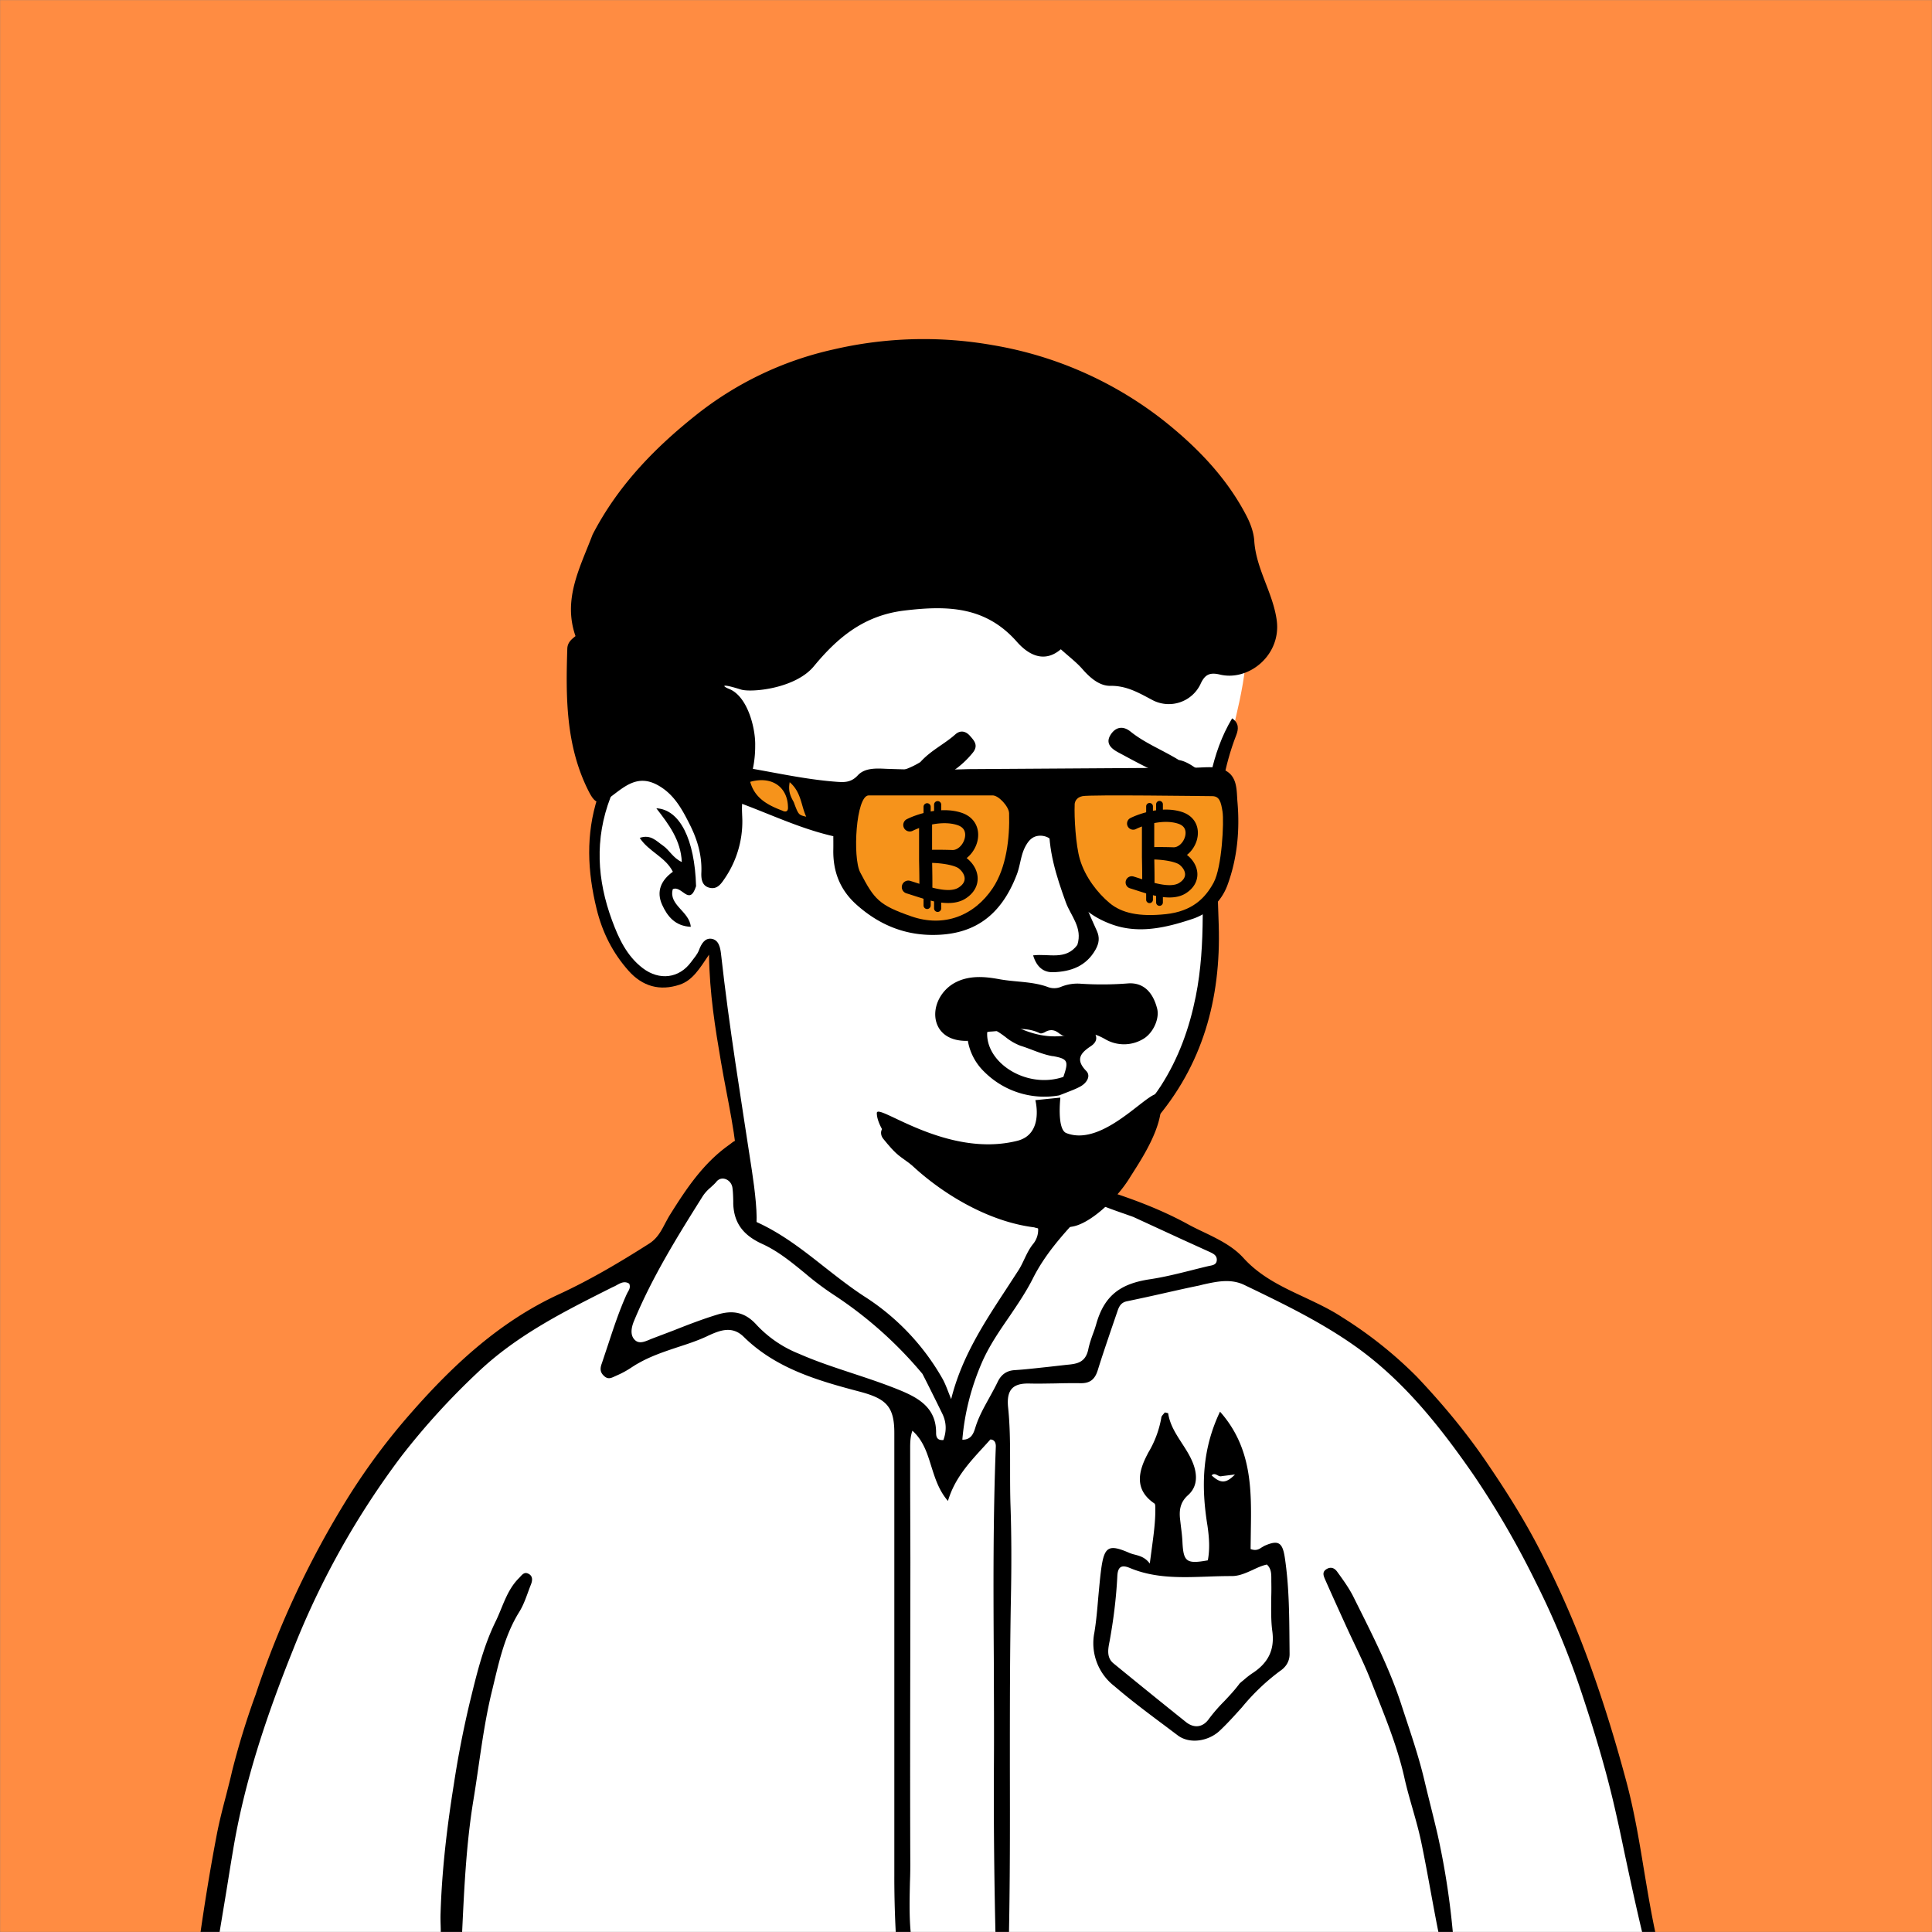
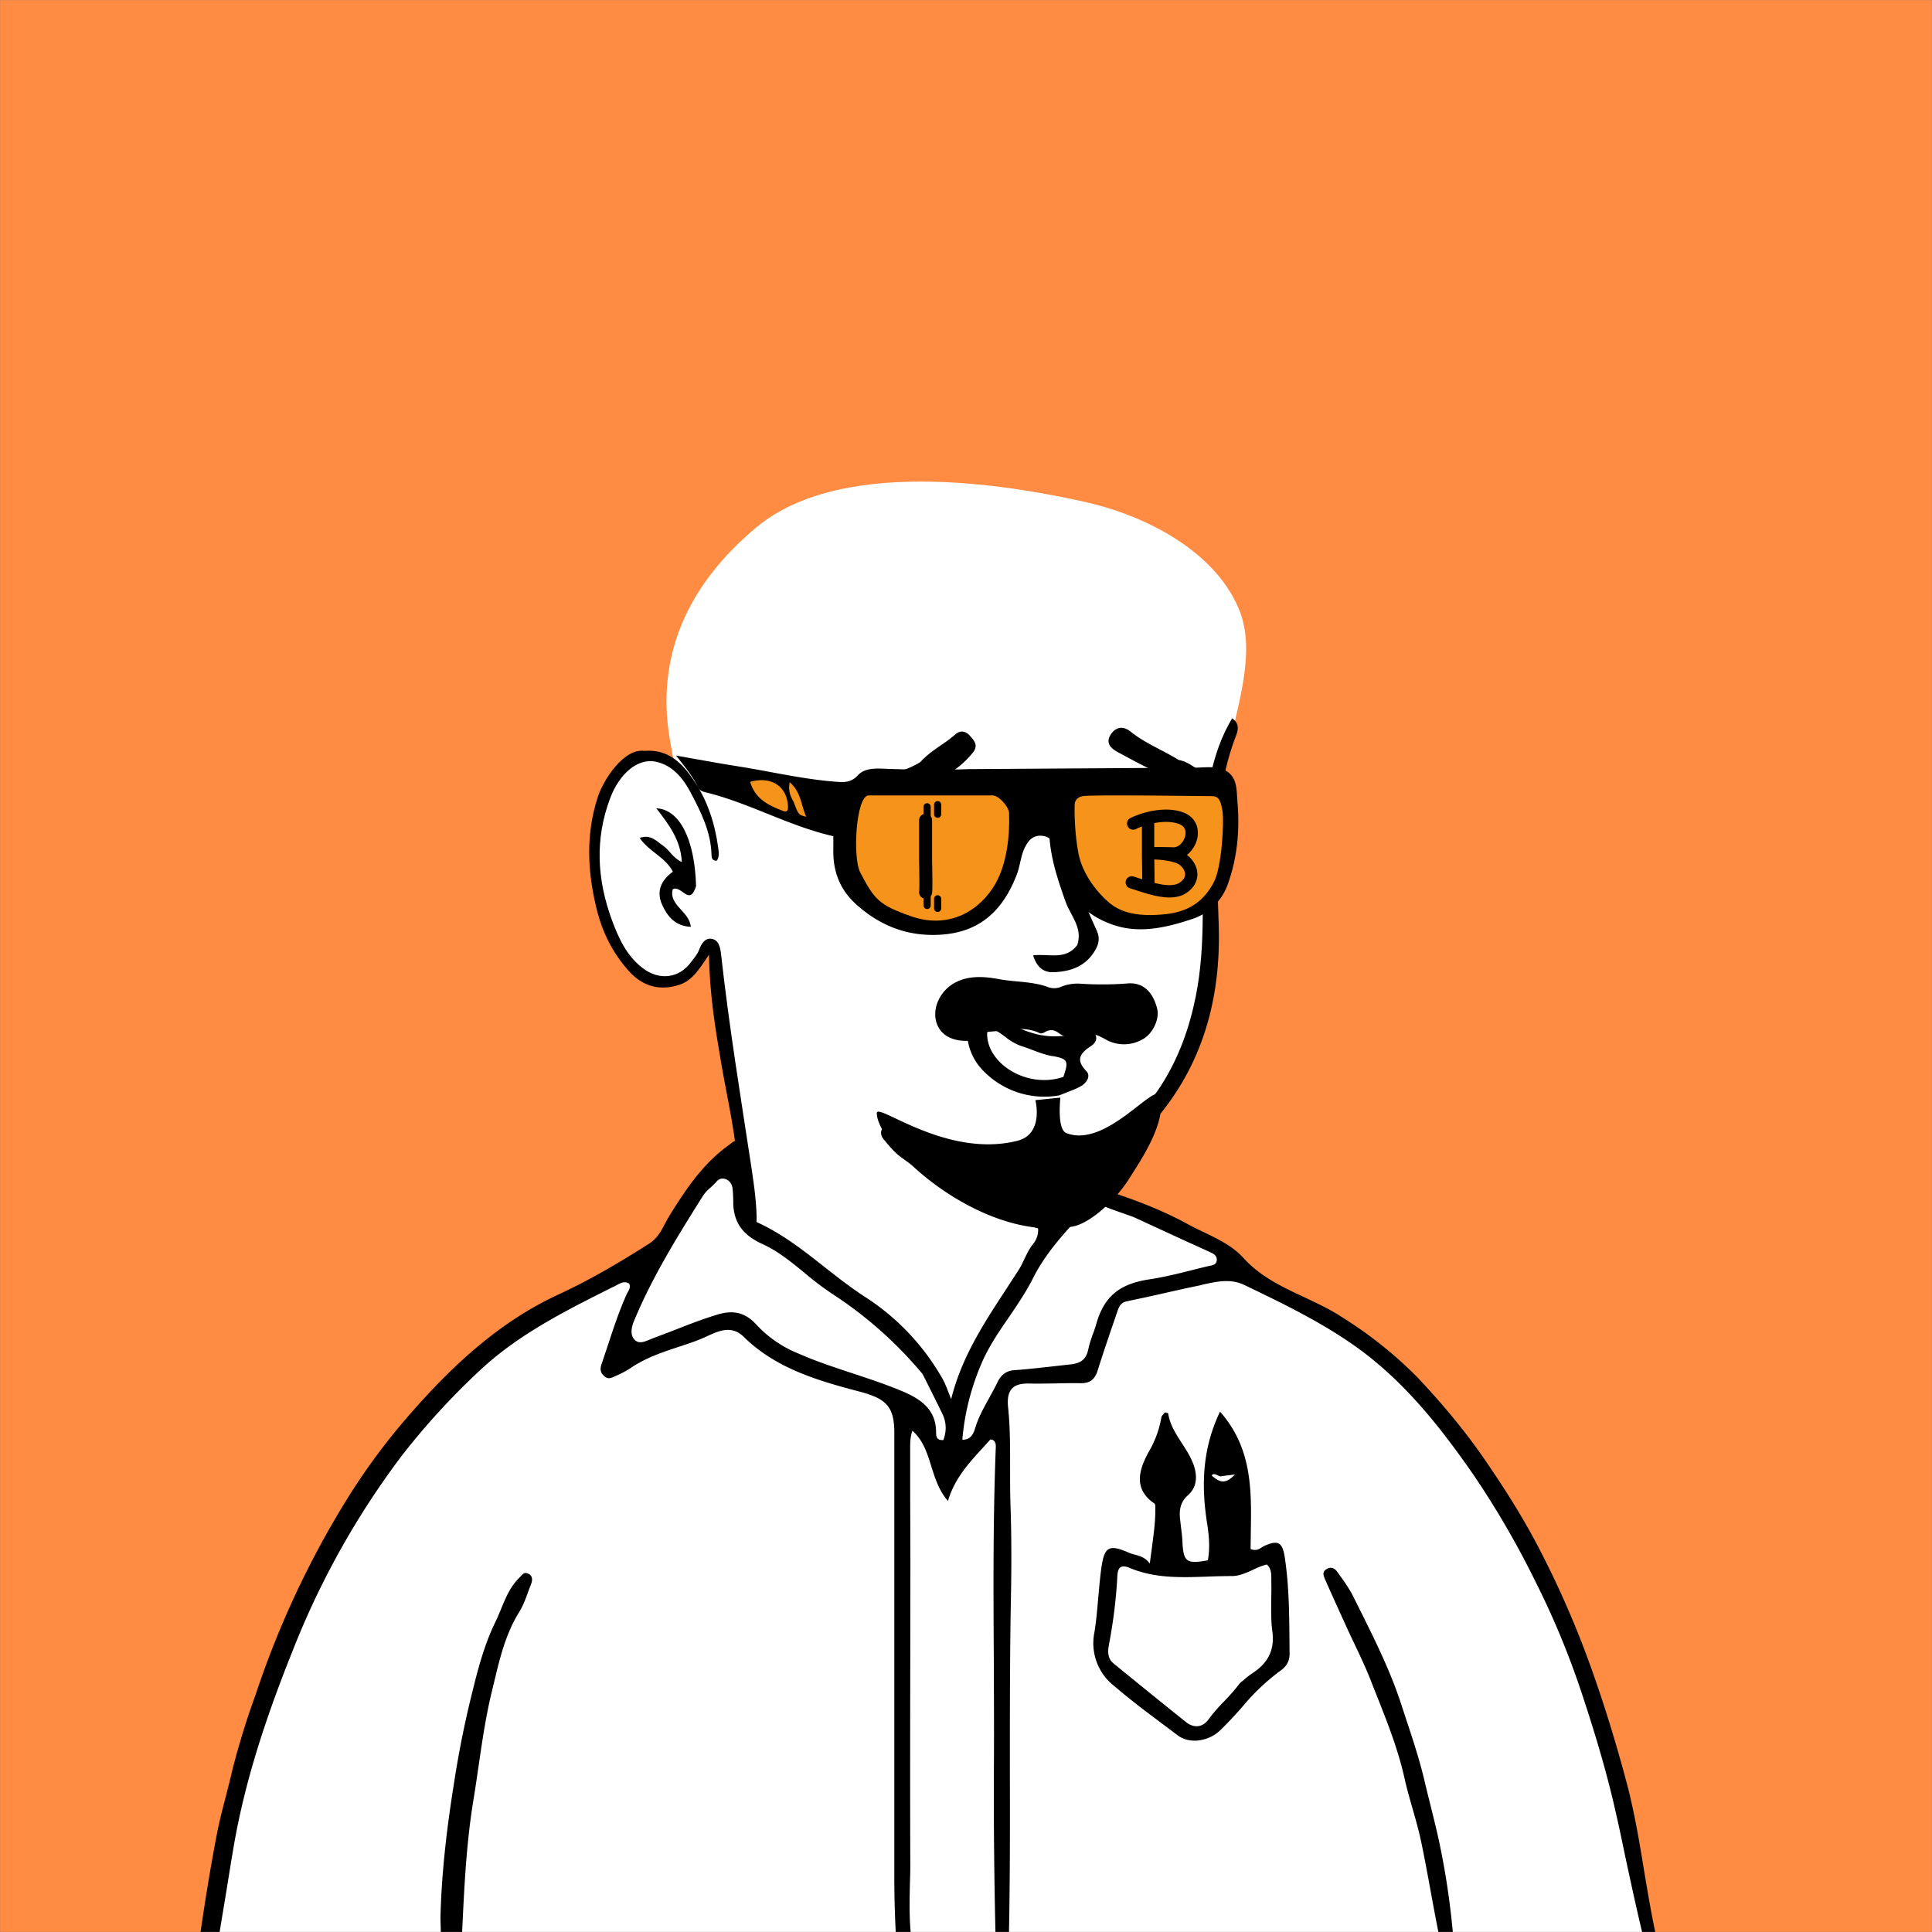
<svg xmlns="http://www.w3.org/2000/svg" viewBox="0 0 1744 1744" fill="none" shape-rendering="auto">
  <rect x="0" y="0" width="1744" height="1744" fill="#808080" stroke="none" />
  <mask id="viewboxMask">
    <rect width="1744" height="1744" rx="0" ry="0" x="0" y="0" fill="#fff" />
  </mask>
  <g mask="url(#viewboxMask)">
    <rect fill="#FF8C42" width="1744" height="1744" x="0" y="0" />
    <g transform="translate(531 487)">
      <path fill="#fff" d="M553.906 727.725c-99.062 296.905-363.703 388.595-503.635 19.818-19.243-50.716 31.071-69.592 66.258-91.908 24.102-15.286 36.763-28.542 35.295-42.209-6.928-64.475-36.921-243.854-36.921-243.854l-3.051-5.779s.731-1.62-2.14 1.245c-2.992 2.987-9.893 34.176-37.09 34.176-24.384 0-49.14-10.9-60.986-86.328-4.287-27.297-1.854-98.861 28.353-111.784 12.483-5.339 23.999-7.248 35.233-.84S26.875 93.125 151.823-11C233.041-78.683 396.234-45.427 448-34c51.766 11.428 116.103 42.34 139 96 27.782 65.11-37.971 150.759-26.184 299.042-2.148 53.575.927 171.156-146.502 210.565C386.313 579.093 395 620 437 630c67 21 116.959 72.268 116.959 97.859" />
      <path fill="#000" d="M8.487 232.853c5.169-16.079 23.702-44.645 42.197-42.029 21.893-1.76 34.087 11.209 44.353 26.229 12.627 18.473 19.353 39.412 22.333 61.519.5 3.708 1.019 7.651-1.218 11.284-4.415.594-4.833-2.91-4.9-5.539-.556-20.673-9.726-38.707-18.944-56.161-6.578-12.452-16.249-24.515-31.365-27.578-17.232-3.493-33.084 11.988-40.875 32.264-14.432 37.556-12.039 74.518 1.387 110.917 5.875 15.928 13.193 32.154 27.848 43.267 14.839 11.254 32.705 9.269 43.6-5.677 2.505-3.438 5.594-6.731 7.025-10.599 2.107-5.7 5.328-11.121 11.227-10.327 6.823.919 8.116 8.307 8.754 14.077 7.237 65.436 17.984 130.356 27.861 195.414 2.6 17.11 5.611 41.684 3.591 52.136-.7 3.645.052 7.022-4.455 7.7-4.872.734-7.074-2.09-7.672-6.47-2.32-17.006-2.961-23.533-3.958-49.545-1.319-34.365-9.642-68.057-15.422-101.982-5.24-30.757-10.37-61.951-10.831-96.976-8.538 12.64-14.8 23.2-26.542 27.1-17.9 5.95-33.564 1.545-46.11-12.6-14.3-16.122-23.588-34.469-28.813-55.778-8.314-33.911-9.854-67.131.93-100.646m572.756-71.424c6.459 4.421 5.705 10.023 3.686 15.214-21.66 55.687-17.6 113.73-15.794 171.531 2.081 66.427-14.487 126.814-58.78 177.562-15.373 17.612-35.722 29.728-56.5 40.309-21.339 10.867-25.824 20.087-19.167 43.554 1.348 4.749 4.418 9.622-.201 14.352-4.692 4.804-9.836 3.199-15.413 1.716-50.341-13.426-95.377-37.513-137.018-68.274-6.045-4.465-10.994-10.591-15.8-16.476-2.48-3.037-2.918-7.776.551-10.455 3.661-2.827 6.443.148 9.749 2.714 22.471 17.438 47.218 28.887 76.213 31.767 20.952 2.082 41.571-.288 62.333-.152 11.455.074 20.624-5.881 29.5-10.801 27.844-15.445 54.281-32.761 72.234-60.658 16.086-25 25.829-52.232 31.566-80.889 9.604-47.962 5.321-96.622 5.541-146.242 4.2-36.9 8.071-72.679 27.3-104.772M61.472 242.632c21.128 1.022 34.686 28.02 35.862 70.316-6.022 18.73-12.879-1.132-21.017 2.687-4 14.424 15.09 19.985 16.249 34-14-.635-21.07-9.339-25.848-19.874-5.509-12.141-.941-22.2 9.674-29.842-6.706-13.4-21.67-18-29.921-30.562 9.933-3.456 15.046 2.894 20.877 6.869 5.932 4.044 9.1 11.252 17.124 14.906-.913-19.719-11.725-33.935-23-48.5" />
    </g>
    <g transform="translate(178 1057)">
      <path d="M1313.4 698 9.7 694.5s46.7-304.1 171.4-445C237 186.4 283.5 124.1 408.4 79.3c21.4-7.7 53.1-88 70.1-96.4 16.1-8 5.5 52.2 20.4 64.4a871.6 871.6 0 0 0 96 69.6c58.9 37.2 86 114.9 86 114.9s26.4-74.9 48.4-111.7c15.5-26 67.3-102.4 67.3-102.4s94.7 29.6 129.8 55.7c21.3 15.8 8.8 12.3 105.4 67.5 83.9 47.9 166.2 179.1 210 288 46.6 115.8 71.6 269 71.6 269Z" fill="#fff" />
      <path fill-rule="evenodd" clip-rule="evenodd" d="M1307 698c-6.7-27-12.5-54-18.3-81.1-2.5-12-5-24-7.7-35.8-8.2-37-19-73-30.9-108.8a740 740 0 0 0-42-101.5 795.8 795.8 0 0 0-56-96.5c-30-43.3-62.6-84.5-105.8-115.4-31.4-22.4-66.2-39.2-100.9-55.9-12.3-6-24.9-3.2-37.2-.5l-4 1c-9.9 2-19.6 4.2-29.4 6.4a1956 1956 0 0 1-35.3 7.7c-5.1 1-7 4-8.5 8.2l-6 17.5c-4.1 12.2-8.3 24.4-12.1 36.7-2.6 8.2-7 11.8-15.7 11.6-7.4-.1-14.8 0-22.2.2-8 .1-15.9.3-23.8.1-14-.3-20.9 4.7-19.2 21.5 1.9 18 1.8 36.1 1.8 54.3 0 10.7 0 21.4.3 32.2 1 27.5 1 55.3.5 82.7-1 51.3-1 102.6-1 154 .1 53.2.2 106.5-1 160.2a22.3 22.3 0 0 1-11.8.2c-1.3-54.1-1.9-107.3-1.6-160.5.2-31.8 0-63.7-.1-95.6-.4-63.9-.7-127.8 1.8-191.7.2-3.5-1-6.7-4.9-6.8a645 645 0 0 1-6.9 7.6c-12.8 14-25.4 27.8-31.4 47.9-8.3-9.6-11.7-20.8-15.1-31.5-3.7-11.9-7.3-23.3-17-31.9-2 5.8-2 11.1-2 16.5v33l.2 69-.1 84.4c-.1 61-.2 121.9 0 182.8.1 7.4 0 14.8-.3 22.1-.4 18.6-.9 37.2 2 55.6h-14.2a960.2 960.2 0 0 1-1.9-62.5v-399c0-24-7.7-30.8-30.6-37-38-10-76.2-20.9-105.4-49.7-10.8-10.6-22.4-5.3-32-1l-1.2.6c-8.6 4-17.5 6.9-26.4 9.8-12 4-24 8-35.1 14.3-2.3 1.2-4.4 2.6-6.6 4a80 80 0 0 1-13.2 7.2l-2.2 1c-3 1.4-5.9 2.7-9.3-.5-3.8-3.4-3.7-7-2-11.5l5.7-17.1c5-15.2 10-30.3 16.6-45l1-2c1.4-2.3 2.7-4.6 1.4-7.7-4-2.7-7.7-.7-11 1.1l-1.8 1-2.2 1-2 1c-42.4 21.3-84.8 42.6-119.8 76a651 651 0 0 0-69 75.8 742.6 742.6 0 0 0-97.7 174.6c-23.6 58.8-44 119-54.3 182-2 11.6-3.8 23.2-5.7 34.9l-7.9 47.7c-5.5 1-10.8 1-17.1 1 4.6-33 9.9-66 16.2-98.9 2.3-11.9 5.3-23.6 8.4-35.3 1.8-7.2 3.7-14.3 5.3-21.5a708.6 708.6 0 0 1 20.3-66.6l1-2.7a831.7 831.7 0 0 1 84-179 584 584 0 0 1 57-76.2c38-43.3 80-82 132.7-106.3 28.6-13.2 55.2-29 81.6-45.8 7.5-4.8 11-11.7 14.6-18.6 1.4-2.5 2.7-5.1 4.3-7.6 14.7-23.5 30-46.4 53.1-62.8l1.6-1.2c2.9-2.3 5.7-4.4 9.7-2 3.6 2 3.4 5.1 3.3 8.4v2.8c.6 16.6 2 33.1 3.4 49.6.5 5.3 2.7 10 8 12.4 22.4 10.3 41.5 25.3 60.6 40.4 11.5 9 23 18 35.2 26a212.8 212.8 0 0 1 71 74.6c2 3.6 3.5 7.4 5.2 11.8l2.6 6.6c9.3-37.5 29.3-68.2 49.3-98.7l11.7-18c2-3.2 3.6-6.6 5.2-10 2.2-4.6 4.4-9.2 7.8-13.4a20 20 0 0 0 2.4-21.7c-2.2-4.7-3.4-9.6-1.5-14.7 8.5-2.6 13 2.3 17.8 7.4l1 1c9-5.8 8-13.3 3.3-21.3-1.6-2.8-3-5.5-.6-8.2 2.3-2.5 5.4-2.2 8.4-1.3 37.1 10.7 74 22 108.2 40.6 4.7 2.6 9.6 5 14.5 7.3 13.3 6.4 26.6 12.8 36.3 23.5 15.4 17 35.1 26.2 54.8 35.4 11.8 5.6 23.5 11 34.4 18.2a376 376 0 0 1 67.4 53.7c23 24.3 44.5 50 63.2 77.6 16.4 24 32 48.6 45.6 74.5a856.2 856.2 0 0 1 48 109.3c12.5 34.7 23.2 69.9 32.7 105.5 6.8 25.8 11.2 52 15.5 78.3 3.7 22 7.3 44 12.4 66-3.2 1-6.7 1-11.4 1ZM654.7 183.2a365 365 0 0 0-80.3-71.5 262.2 262.2 0 0 1-25.9-19.5c-12-9.8-24-19.7-38.2-26.2-16.8-7.6-25.8-18.4-26.4-36.5v-2.4c-.1-3.9-.2-7.8-.7-11.6-.8-7.6-9.7-11.6-14.4-5.9-1.6 2-3.5 3.6-5.3 5.3a37 37 0 0 0-6.9 7.5c-23 36.6-45.8 73.2-62.4 113.3-2.2 5.4-3.7 12.5.9 16.9 3.7 3.6 8.4 1.7 13-.2a82 82 0 0 1 2.4-1l19.5-7.4c13.1-5.2 26.3-10.3 39.8-14.4 14.3-4.3 25.2-1.8 35.3 9.5a106 106 0 0 0 38.3 26c15.9 7 32.2 12.3 48.5 17.7 14.2 4.7 28.4 9.4 42.3 15.1 17.1 7 33 16.1 32.8 38.5 0 3.5.8 7 6.6 6.5 2.9-8 2.9-16-1.1-24l-5.2-10.6c-4-8-8-16.2-12.6-25.1ZM836 38.3l9 3.2L889.5 62a25418.5 25418.5 0 0 1 24.2 11c3.2 1.5 6.7 3 6.7 7.1 0 4.4-3.5 5-6.7 5.6l-1.8.4a992 992 0 0 0-14.5 3.6c-12.4 3.1-24.8 6.2-37.5 8.1-26.6 4-41 14.7-48.3 40.3-.9 3.2-2 6.4-3.2 9.5-1.6 4.5-3.1 9-4 13.4-2.5 12-10.2 13.2-19.5 14l-17.7 2c-9.7 1-19.4 2.2-29.2 2.8-8 .5-12.6 4.6-15.6 11-2.3 4.8-4.9 9.4-7.4 14-4.8 8.7-9.7 17.4-12.6 27-1.4 4.4-3.4 11-11.7 10.8 2-24 8-47.3 17.5-69.3 6.5-15 15.6-28.3 24.7-41.5 7.6-11.2 15.2-22.4 21.3-34.4 11.2-22.5 27.6-40.4 44.2-58.3l5.2-5.7c3.5-3.9 5.9-5 10.6-3.2 7.3 3 14.6 5.6 22 8.2Z" fill="#000" />
      <path d="M219.1 698c1.6-9.2.2-18.7.6-28 1.2-39.1 5.8-77.8 12-116.5A905 905 0 0 1 246 480c6-24.5 11.8-49.4 23-72.5 6.8-13.6 10.2-28.8 21.5-40 2.4-2.4 4.4-5.9 8.3-4 4.3 2 4 6.1 2.4 10-3.3 8.3-5.8 17.1-10.5 24.6-14 22.5-18.9 48.2-25 73-7.6 31.6-11 64.3-16.3 96.5-7 42.5-8.6 85.4-10.7 129.3-6.3 1.1-12.4 1.1-19.6 1.1ZM1122.7 698c-6.5-30.5-11.3-61.1-17.6-91.4-4.1-20-11-39.2-15.4-59-6.8-30.3-19-58.7-30.2-87.4-6.7-17.1-15.2-33.5-22.8-50.3-6.3-13.8-12.6-27.7-18.7-41.5-1.3-3.1-2.7-6.5 1.5-9 4.3-2.6 7.6-.5 9.8 2.7 5 6.9 10 13.8 13.9 21.3 16 32.2 32.7 64.2 43.8 98.4 7.4 22.8 15.5 45.6 21 69.2 3.8 16 8 32 11.7 48 7.2 32.3 12 65 14.6 98-3.4 1-7 1-11.6 1Z" fill="#000" />
      <path fill-rule="evenodd" clip-rule="evenodd" d="M912 320.4c-5.8-35.4-5-69 11.3-103.1 29.1 32.8 28.4 71 27.8 108.3l-.2 15.7c5 1.9 7.7.1 10.1-1.5l2.4-1.4c12.5-5.5 16.3-3.2 18.4 10.7 3.8 25.2 4 50.7 4.2 76.1l.1 11c0 6.9-3.7 11.9-8.5 15.1a194 194 0 0 0-34.6 33c-6.6 7.3-13.2 14.7-20.4 21.4-9.9 9-26.7 12-37.6 3.7l-10.5-7.9C858.7 489.7 843 478 828 465.1a49 49 0 0 1-18.1-48.5c1.7-10.4 2.6-21 3.5-31.7.8-8.4 1.5-16.8 2.6-25.2 2.8-20.7 6.7-23.1 25.5-14.9 1.7.7 3.4 1.2 5.1 1.6 4.5 1.2 9.2 2.5 13.3 8l2-15c1.6-12 3.1-23.1 3-34.4v-.6c0-1.6 0-3.6-.8-4.2-18-12.2-14.7-28.2-6.7-43.7l1-2a91.9 91.9 0 0 0 11.9-31.7c0-1.2 1.1-2.3 2-3.4l1.2-1.4 1.5.3 1.5.4c1.5 10.4 7 18.7 12.4 27.1 4.6 7.1 9.2 14.2 11.5 22.5 2.6 9.9 1 18.2-6.1 24.5-7 6.3-8 13.6-7 22l.7 6c.6 4.7 1.2 9.5 1.4 14.3.9 17.7 3.6 19.9 22.9 16.4 1.9-10 1.3-20-.3-31.1Zm29.3 142c1-1 2.2-1.9 3.3-2.8a74 74 0 0 1 7.5-5.9c14-9 20.8-20.6 18.4-38.3-1.3-9.7-1-19.5-1-29.4.2-5.1.2-10.2.1-15.3v-2.4c0-4.6 0-9.3-4-13-4.6 1-8.9 3-13.1 5-6 2.7-12 5.4-18.5 5.4-7.4 0-14.8.2-22.2.5-23.6.8-47.2 1.7-69.9-7.8-7.8-3.3-10.9-.8-11.3 7.4-1 20-3.5 39.8-7.1 59.4l-.1.4c-1.2 6.3-2.5 13.7 3.6 18.8a7267 7267 0 0 0 65.2 52.8c7.8 6.4 15.8 5 21.1-2.6a148 148 0 0 1 13.9-16c4.7-5 9.6-10.2 14-16.2ZM921 274.7c1.2.6 2.5 1.3 3.8.8l12-1.5c-8 8.2-12.9 8.3-21.1.8 1.9-1.9 3.6-1 5.3-.1Z" fill="#000" />
    </g>
    <g transform="translate(266 207)">
-       <path d="M268.8 275.8c22.7-44 55.7-78 93.1-107.8 36.3-29 78.8-49.4 124.2-59.5a359 359 0 0 1 144.3-3.9A341.5 341.5 0 0 1 783.6 172c30 23.7 57.2 51.4 75.3 86.1 3.7 7 6.8 15.2 7.3 23 1.6 25.3 16.6 46.4 20.2 71.2 4.7 31.7-25 56-51.3 49.6-9.7-2.3-13.8.5-17.6 9a31.7 31.7 0 0 1-42.3 14.5c-12.3-6.4-23.6-13.5-38.8-13.3-9.7.2-18.2-7-25.2-15-5.5-6.3-12.3-11.4-19.6-18-15.2 13-29.6 4.7-39.7-6.8-28.2-32-62.6-32.8-101.2-28.2-36.4 4.3-60.2 23.9-82 50.3-16.8 20.4-56.9 24-66 21-19-6-16.4-2.8-10.5-.5 16.9 6.8 23.9 36 23.5 51.1a99.4 99.4 0 0 1-9 42c-4 8-2.8 16.7-2.6 25.2a91.4 91.4 0 0 1-16.6 53.8c-3.4 5.1-7 9-13.3 7.3-6.8-1.8-7.3-8.5-7.1-13.5.7-16-3.8-30.5-10.8-44.2-7-13.9-14.5-27.5-29.4-35.3-17-8.9-28.5 1.1-40.3 10-11.8 8.8-15.3 8-21.9-5.4-20-40.4-20-83.7-18.6-127.3.2-6 4.3-8.8 7.4-11.4-11.6-33.4 4-61.6 15.3-91.3Z" fill="#000" />
-     </g>
+       </g>
    <g transform="translate(791 871)">
      <path d="M169 101c4.8-14.2 4-16.2-9.8-18.7-10.2-1.8-19.3-6.3-29-9.4-10.9-3.5-18-13.8-29.5-16.5-6 29.8 33.7 56.5 68.2 44.7Z" fill="#fff" />
      <path fill-rule="evenodd" clip-rule="evenodd" d="M97.6 96.6a76.7 76.7 0 0 0 67.5 21.2l6.4-2.5c4.8-1.9 9.2-3.5 13.2-5.8 5.2-3 9.3-9.2 4.8-13.8-10-10.3-5-16.2 4-22.2 4-2.6 6.4-6.2 4.3-10.7-2.7-6-8-3.8-12-2a50 50 0 0 1-17.4 3.3c-24.8 2.8-44.9-9-64.8-20.5l-.6-.3c-11.8-7-19-4.6-20.5 9.2a50.7 50.7 0 0 0 15.1 44.1Zm61.6-14.3c13.9 2.5 14.6 4.5 9.7 18.8-34.5 11.8-74.2-15-68.2-44.7 6 1.5 11 5 15.8 8.6a49 49 0 0 0 13.7 8c3.3 1 6.5 2.2 9.7 3.4 6.3 2.4 12.5 4.8 19.3 6Z" fill="#000" />
      <path d="M67 37c8.2 3.7 7.7 9.3 4.2 15-2.6 4.5-6.5 7.2-11.7 4-4.8-3-3.7-7.1-1-11 2.2-3 3-7.3 8.5-8Z" fill="#000" />
    </g>
    <g transform="translate(653 805)">
      <path d="M138.5 199.8c0-10 62.6 41.1 126.8 25 24.4-6.1 16.3-36.7 16.3-36.7l22.6-2.3s-3.3 28.5 5.3 32c36.5 14.4 81.5-48.4 84.9-33 5.5 25.1-19.6 60.3-28 74-12.3 19.6-35.4 40.6-51.2 43.4-82.2 14.9-176.7-72.5-176.7-102.4ZM219.4 134.6c-15.3 0-25-7-27.6-18.5-2.8-13.1 4.9-27.4 17.2-34 13-7 27.5-5.5 40-3.2 14.5 2.7 29.7 1.9 43.7 7a16 16 0 0 0 12.3-.2 39.3 39.3 0 0 1 17.6-2.7 296 296 0 0 0 42.8-.3c13.4-.9 22.2 7.5 26.1 22.6 2.5 9.3-3.8 23-13.3 28a33.6 33.6 0 0 1-34-.5c-6.8-3.7-12.9-6.4-21.4-2.9a20 20 0 0 1-19.6-2c-4.3-3.5-8.2-3.9-12.8-1.3-1.4.8-3.7 1.7-4.9 1-14.6-7-29.4-2.2-44.3-1.4-8.4.4-13 8-21.8 8.4Z" fill="#000" />
    </g>
    <g transform="translate(901 668)">
      <path d="M71.5 185c5-15.6-6-26.3-10.4-38.5-8.6-23.7-16.2-47.4-15-73 .2-4.6-.7-10.7 6-10.6 5.1.2 7.9 5.2 8 10 1.6 35.5 14.5 67.7 29 99.3 2.7 6 2.1 11.1-1.1 16.9-8.5 15.1-22.3 20-38.2 20.5-8.7.3-15-4.5-18.2-15.2 14-1.8 29.4 4.8 39.9-9.4Z" fill="#000" />
    </g>
    <g transform="translate(610 680)">
      <path d="M419.6 111c-4.2-9.5-9.9-15.2-19.8-15.7-6-.3-7-5.1-8.9-9.8 2-1.5 3.5-3.7 5.3-3.8 21.1-1.7 42.4-1.8 63.5-.1 6 .4 9.3 8 3.2 10.4-10 4-12.5 13.2-18.5 19.8-8.2 9-15.2 9.1-24.8-.8ZM228.6 81.4c12.2.7 23.1 1 34 2 3.6.3 8 1.8 8 6.7 0 5.6-4.6 5.2-8.3 5.1-6.3 0-9.7 2.7-12.5 8.6-3.4 7.4-6.9 15.3-18 14.8-10.5-.5-15.1-7.2-18.1-15.2-2.2-5.7-5-8.4-11-8.2-3.4.1-7.1-.2-7.5-4.9-.4-5 3-6 7-7.2a67.9 67.9 0 0 1 26.4-1.7Z" fill="#000" />
    </g>
    <g transform="translate(610 680)">
      <path fill="#F6931B" d="M127.5 29 59 17.5v24L127.5 65z" />
      <path fill="#000" fill-rule="evenodd" d="M264.335 14.282c26.272-.167 52.362-.338 78.341-.508 42.054-.275 83.814-.548 125.576-.802 2.059-.012 4.148-.11 6.244-.206 7.251-.336 14.585-.675 21.046 2.453 10.104 4.893 10.681 14.977 11.217 24.336.087 1.515.173 3.012.298 4.464 2.2 25.555-.18 51.04-9.091 75.106a50.48 50.48 0 0 1-32.012 30.532c-23.475 7.817-48.02 13.5-72.038 4.878-18.7-6.712-34.425-18.645-42.044-39.057-1.204-3.223-2.641-6.337-4.075-9.446-3.418-7.406-6.824-14.787-7.04-23.574-.114-4.619-5.7-8.06-11.632-8.07-7.037-.012-10.742 4.47-13.608 9.872-2.384 4.496-3.498 9.37-4.622 14.29-.833 3.646-1.671 7.316-3.036 10.877-14.2 37.064-38.721 55.292-78.1 54.5-25.634-.514-47.651-10.31-66.708-27.4-14.9-13.356-21.235-30.014-20.831-49.654.051-2.54.038-5.08.025-7.837a794 794 0 0 1-.014-4.206c-20.769-4.733-40.262-12.549-59.672-20.332C64.156 47.12 45.827 39.77 26.556 35.106c-3.26-.789-5.414-1.99-6.777-4.9-3.901-8.312-9.542-15.498-16.594-24.482Q1.8 3.962.345 2.098C6.875 3.236 13.11 4.346 19.15 5.422c12.829 2.286 24.766 4.412 36.74 6.296 9.857 1.55 19.674 3.367 29.49 5.183 20.119 3.721 40.238 7.443 60.703 8.881 6.629.465 12.491.351 18.216-5.866 6.247-6.784 16.338-6.333 24.918-5.95.998.045 1.976.089 2.925.12 23.675.79 47.296 1.061 72.193.196M96.068 51.706c2.829 1.472 5.24 1.095 5.24-2.455 0-18.822-14.555-29.038-34.112-23.493 3.978 14.106 14.577 20.59 28.872 25.948m16.067 3.585c-1.99-1.448-3.021-4.217-5.667-11.327h.005c-3.481-6.05-4.984-10.575-3.627-17.887 7.113 6.103 9.262 13.565 11.362 20.859 1.016 3.53 2.021 7.02 3.573 10.298-2.717-.633-4.377-1.02-5.646-1.943" clip-rule="evenodd" />
      <path fill="#F6931B" d="M285.692 38.017H174c-11.288.5-14.522 55.983-7.5 69.483 12.76 24.531 17 29.5 46.065 39.657 29.546 10.326 56.931-.5 73.618-25.533 12.125-18.189 15.446-44.715 14.723-67.586-.19-6.008-9.816-16.521-15.214-16.02" />
      <path fill="#000" d="M219.643 60.574a5.87 5.87 0 1 1 11.739 0v36.03l.006.232.019.873a1248.109 1248.109 0 0 1 .21 12.702c.04 3.511.06 7.107.03 9.932a103 103 0 0 1-.091 3.67c-.024.489-.056.985-.104 1.428-.023.219-.058.494-.111.785-.035.188-.148.807-.449 1.497a5.87 5.87 0 0 1-11.102-3.652c.011-.134.026-.34.04-.629.038-.772.064-1.869.078-3.224.029-2.694.01-6.188-.029-9.675a1241 1241 0 0 0-.209-12.584l-.019-.862-.005-.226-.001-.058v-.019l-.002-.067z" />
-       <path fill="#000" d="M229.459 52.637c8.652-1.63 18.926-2.117 28.427 1.007 6.518 2.143 11.04 6.192 13.359 11.412 2.253 5.072 2.151 10.619.743 15.488-1.493 5.162-4.8 10.44-9.416 14.03q.171.13.337.265c5.521 4.47 9.429 10.788 9.614 17.777.192 7.287-3.692 13.941-11.066 18.582-8.363 5.264-19.232 4.372-28.289 2.479-9.192-1.922-18.903-5.482-24.971-7.288a5.87 5.87 0 0 1 3.348-11.252c7.175 2.136 15.431 5.252 24.026 7.049 8.731 1.826 15.47 1.697 19.633-.923 4.533-2.853 5.647-5.926 5.583-8.337-.071-2.709-1.675-6.058-5.264-8.963-.767-.622-2.295-1.423-4.737-2.205-2.352-.754-5.173-1.373-8.195-1.839-5.005-.771-10.194-1.07-14.137-.993-1.058.034-1.868.07-2.411.103l-.765-11.715.052-.003.01-.001c.873-.06 1.81-.099 2.798-.12 4.279-.134 11.838-.207 21.654.114 4.149.135 9.133-3.852 10.919-10.022.821-2.84.696-5.456-.195-7.46-.824-1.857-2.566-3.8-6.296-5.027-6.897-2.267-14.969-2.056-22.588-.62-7.576 1.426-14.155 3.959-17.734 5.757a5.87 5.87 0 1 1-5.271-10.49c4.519-2.27 12.137-5.167 20.832-6.805" />
      <path fill="#000" d="M223.681 59.457V48.284a3.228 3.228 0 1 1 6.457 0v11.173a3.229 3.229 0 0 1-6.457 0M233.177 54.988v-8.66a3.229 3.229 0 0 1 6.457 0v8.66a3.228 3.228 0 1 1-6.457 0M223.681 137.386v-10.614a3.229 3.229 0 1 1 6.457 0v10.614a3.229 3.229 0 0 1-6.457 0M233.177 139.899v-8.658a3.23 3.23 0 0 1 6.457 0v8.658a3.229 3.229 0 1 1-6.457 0" />
      <path fill="#F6931B" d="M367.162 38.667c-6.037 1.2-7.232 5.836-7.074 8.003-.472 11.005.943 36.216 4.716 49.022 4.717 16.007 16.036 30.513 26.884 39.517 10.849 9.004 26.413 12.506 50.468 10.005 24.054-2.501 35.845-14.507 43.392-28.513 7.546-14.006 9.433-55.024 8.018-64.028s-2.83-14.006-9.433-14.006-109.424-1.5-116.971 0" />
      <path fill="#000" d="M420.808 59.54a5.556 5.556 0 0 1 11.113 0v34.108l.005.219.018.826a1277 1277 0 0 1 .199 12.025c.037 3.324.057 6.728.028 9.402a96 96 0 0 1-.086 3.473c-.022.464-.053.933-.098 1.353-.022.207-.055.467-.105.743-.033.177-.14.764-.425 1.416a5.557 5.557 0 0 1-10.51-3.457c.011-.127.025-.321.038-.594.036-.732.061-1.77.074-3.053.027-2.55.01-5.857-.027-9.158a1199 1199 0 0 0-.199-11.912l-.017-.817-.005-.214-.001-.054v-.018l-.002-.064z" />
      <path fill="#000" d="M430.1 52.028c8.19-1.543 17.916-2.005 26.91.952 6.17 2.029 10.451 5.862 12.646 10.804 2.132 4.8 2.036 10.052.703 14.66-1.414 4.887-4.544 9.883-8.913 13.282q.162.124.319.25c5.226 4.232 8.925 10.213 9.1 16.829.183 6.898-3.495 13.197-10.475 17.59-7.916 4.983-18.205 4.139-26.778 2.347-8.702-1.82-17.895-5.189-23.639-6.899a5.557 5.557 0 0 1 3.17-10.651c6.791 2.022 14.606 4.971 22.743 6.672 8.265 1.729 14.644 1.607 18.585-.873 4.291-2.701 5.346-5.61 5.285-7.892-.068-2.565-1.585-5.735-4.983-8.485-.727-.588-2.172-1.347-4.484-2.088-2.227-.713-4.897-1.299-7.758-1.74-4.738-.73-9.65-1.012-13.382-.94a84 84 0 0 0-2.282.097l-.724-11.089.048-.003.01-.001a56 56 0 0 1 2.649-.113c4.05-.128 11.205-.197 20.498.107 3.928.128 8.646-3.646 10.336-9.487.777-2.689.659-5.164-.184-7.062-.781-1.758-2.429-3.597-5.961-4.758-6.528-2.146-14.169-1.947-21.382-.588-7.172 1.35-13.399 3.748-16.787 5.45a5.557 5.557 0 0 1-4.99-9.93c4.278-2.149 11.489-4.891 19.72-6.441" />
-       <path fill="#000" d="M424.631 58.483V47.907a3.056 3.056 0 1 1 6.112 0v10.576a3.056 3.056 0 0 1-6.112 0M433.62 54.253v-8.197a3.056 3.056 0 1 1 6.112 0v8.197a3.056 3.056 0 1 1-6.112 0M424.631 132.253v-10.048a3.056 3.056 0 1 1 6.112 0v10.048a3.057 3.057 0 0 1-6.112 0M433.62 134.632v-8.196a3.056 3.056 0 1 1 6.112 0v8.196a3.056 3.056 0 1 1-6.112 0" />
    </g>
    <g transform="translate(774 657)">
      <path d="M56.8 30.9c9.5-10.6 21.8-16.2 31.6-25C93 1.8 98 3 101.8 7.5c3.8 4.3 7.3 8.3 2.7 14.5a83 83 0 0 1-42.7 28.3C47.4 55 32 56.5 17 59.3c-4.5.9-10.2 3.3-11.5-3.6-1.2-6.6 3.2-10 9.5-11.2 14.2-2.8 28.4-5.2 41.8-13.6ZM289.9 29c11.3 2 18 11 27.8 14.2 3.8 1.2 8.4 4.7 6.6 9.5-2.1 5.8-8 4.3-12.2 3a450.2 450.2 0 0 1-39.2-14.5c-12.8-5.6-25.1-12.4-37.4-19-6-3.2-11.6-7.8-7.4-15.2 4.2-7.3 11-9.5 18.3-3.7C259.4 13.8 275 19.8 290 29Z" fill="#000" />
    </g>
    <g transform="translate(0 559)">NONE</g>
  </g>
</svg>